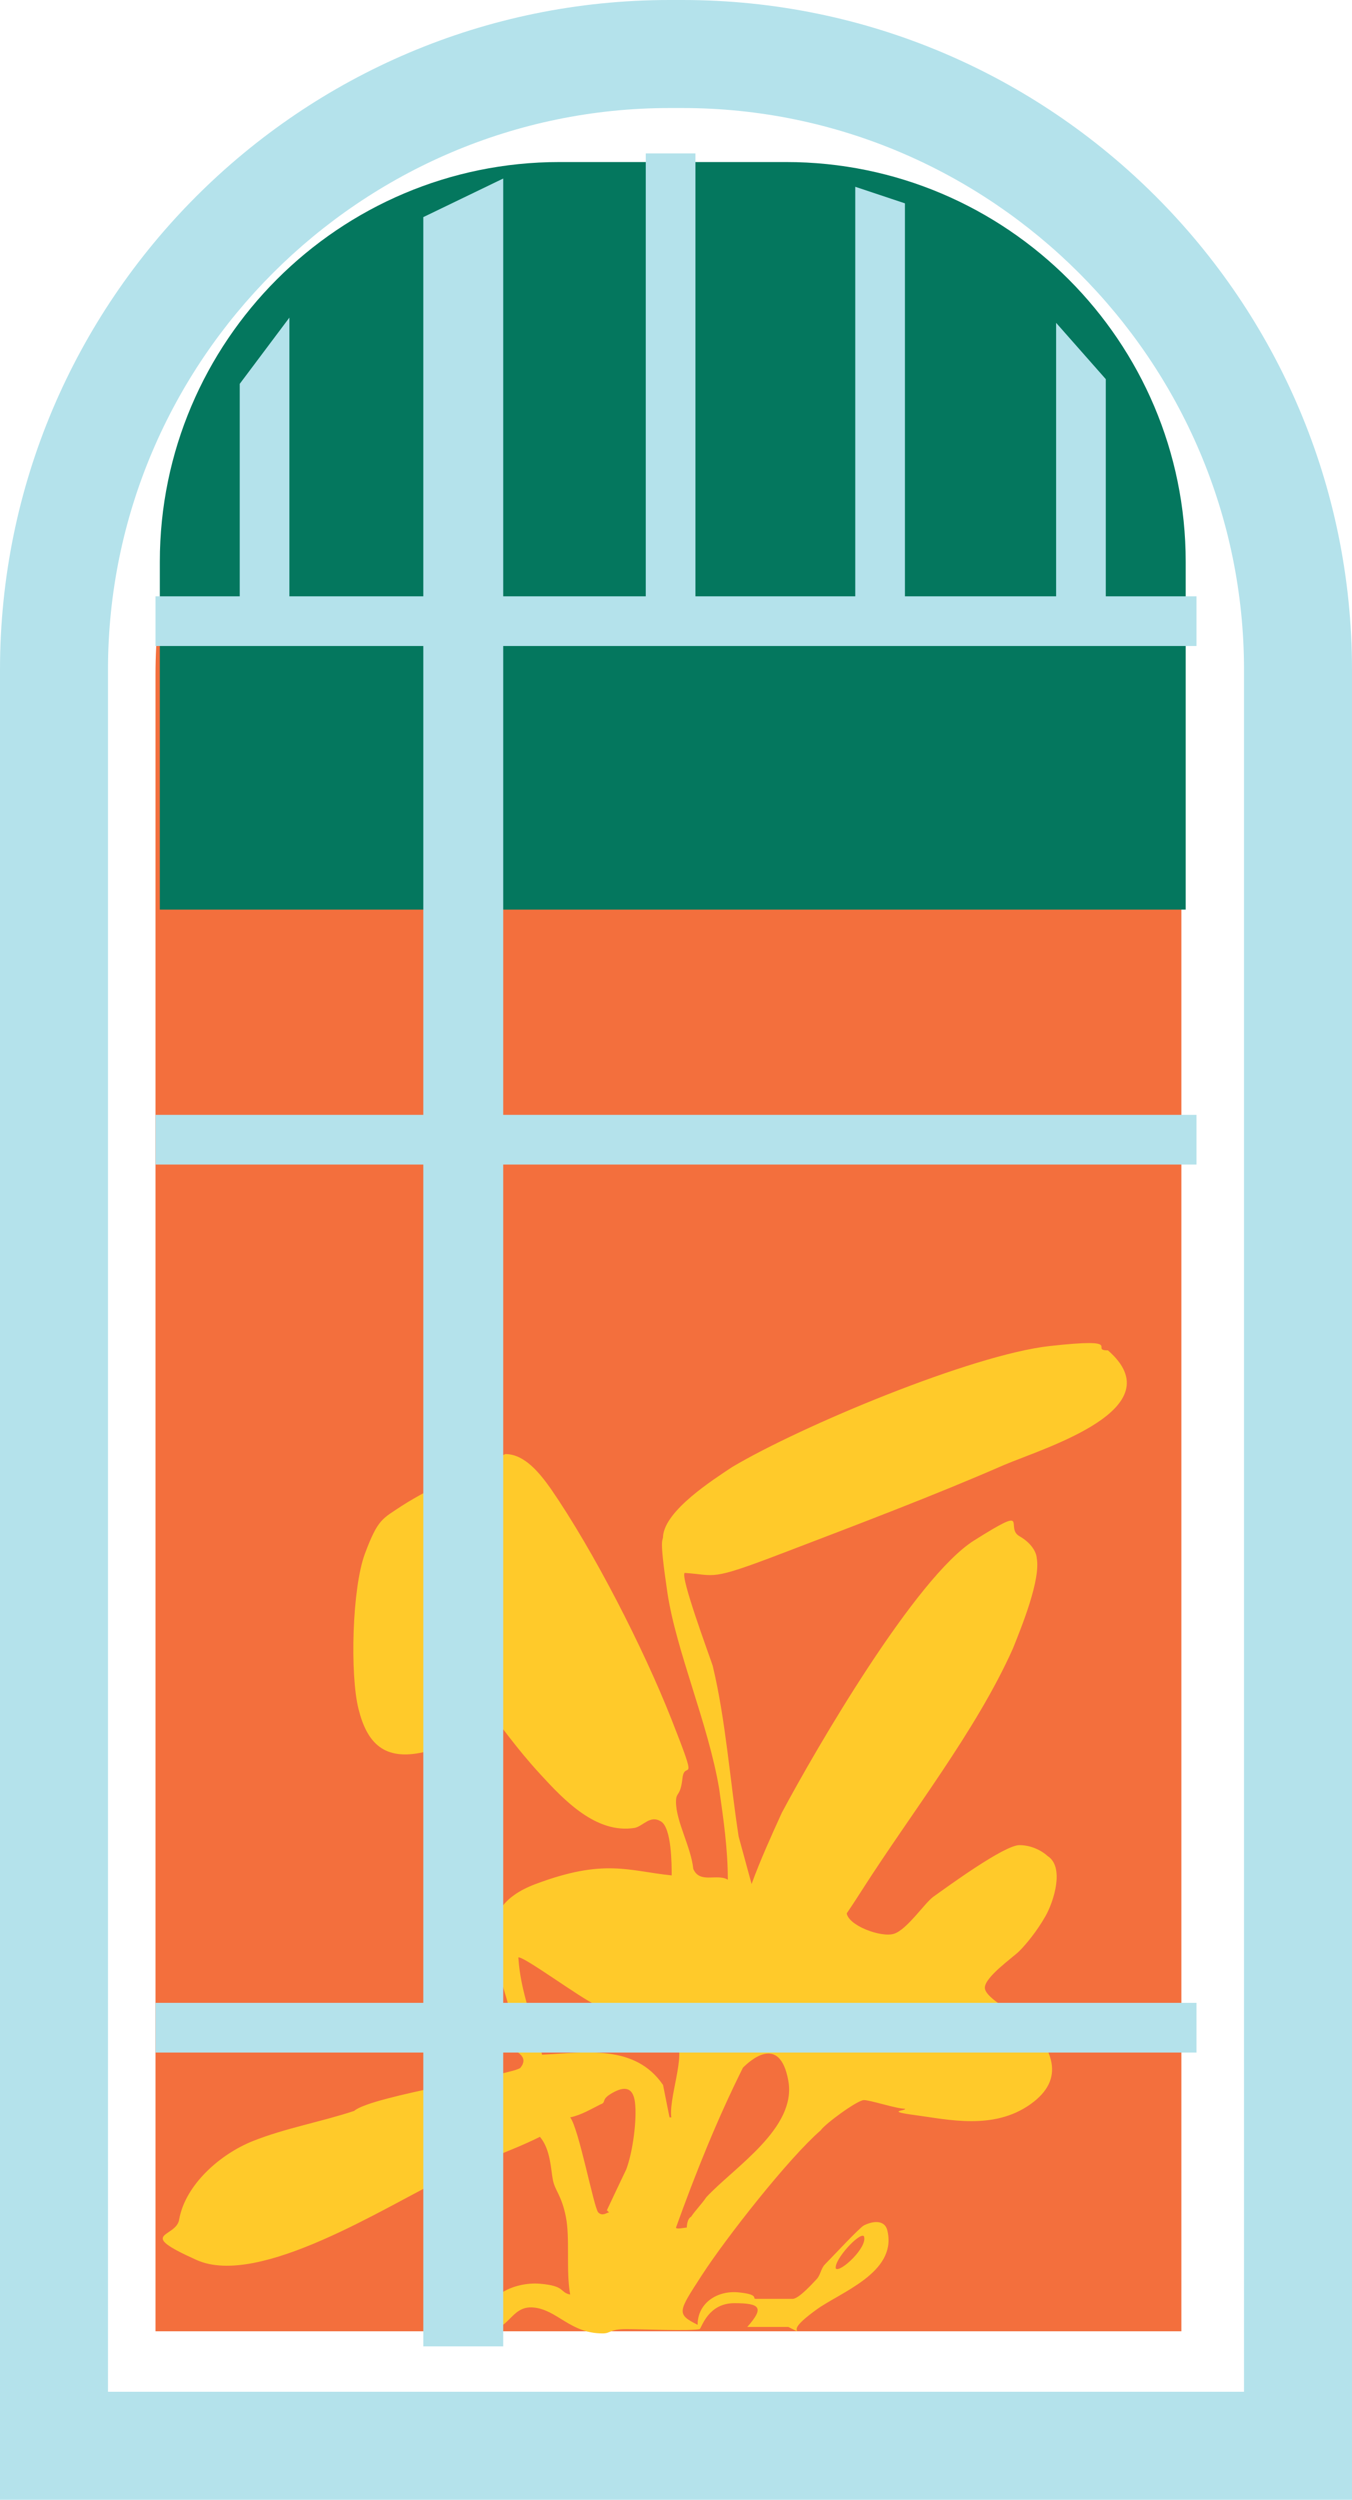
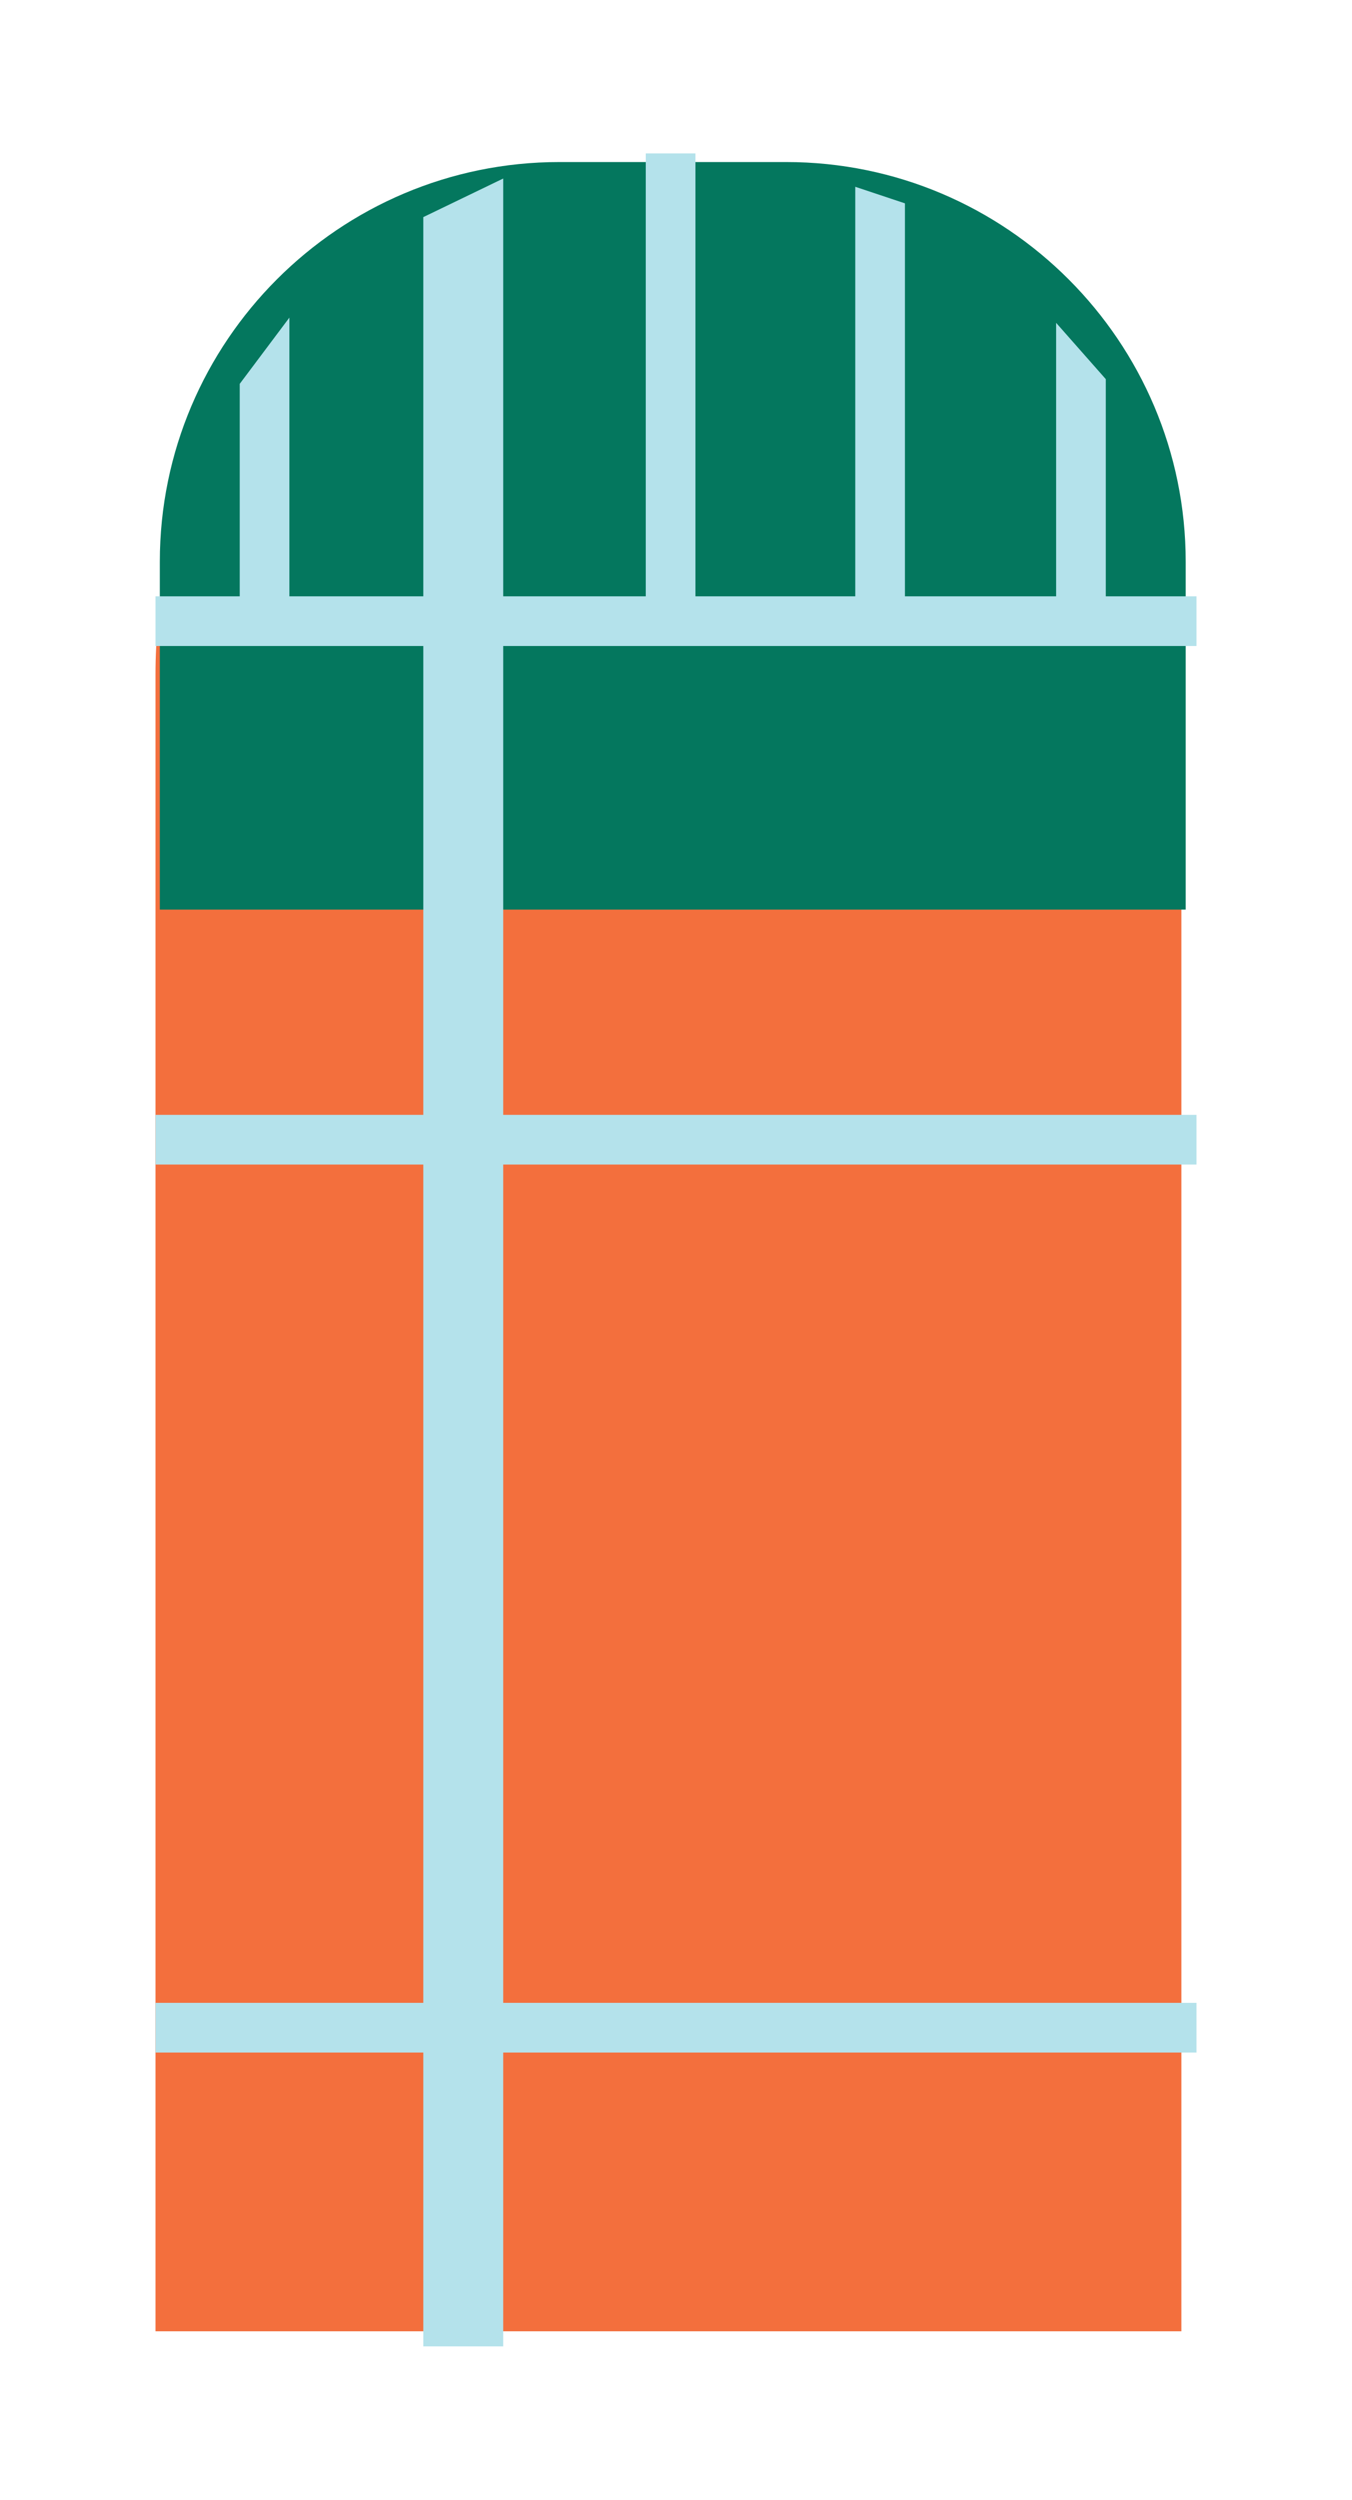
<svg xmlns="http://www.w3.org/2000/svg" id="Layer_1" data-name="Layer 1" version="1.1" viewBox="0 0 62.6 115.7">
  <defs>
    <style>
      .cls-1 {
        fill: #ffca2a;
      }

      .cls-1, .cls-2, .cls-3, .cls-4, .cls-5 {
        stroke-width: 0px;
      }

      .cls-2 {
        fill: none;
      }

      .cls-6 {
        stroke: #b4e2eb;
        stroke-miterlimit: 10;
        stroke-width: .8px;
      }

      .cls-6, .cls-4 {
        fill: #b4e2eb;
      }

      .cls-3 {
        fill: #04775e;
      }

      .cls-7 {
        isolation: isolate;
      }

      .cls-5 {
        fill: #f36f3d;
      }
    </style>
  </defs>
  <g class="cls-7">
    <g id="windows">
-       <path class="cls-4" d="M62.6,115.7H0V31C0,13.9,13.9,0,31,0h.6c17.1,0,31,13.9,31,31v84.7ZM5,110.7h52.6V31c0-14.3-11.7-26-26-26h-.6c-14.3,0-26,11.7-26,26v79.7Z" />
      <path class="cls-5" d="M31,7.5h0c13.1,0,23.7,10.6,23.7,23.7v76.7H7.2V31.2c0-13.1,10.6-23.7,23.7-23.7h0Z" />
      <path class="cls-3" d="M25.8,7.5h10.6c10.2,0,18.5,8.3,18.5,18.5v16.1H7.4v-16.1C7.4,15.8,15.7,7.5,25.9,7.5h-.1Z" />
-       <path class="cls-1" d="M36.5,107.7h-1.9c.8-.9.6-1.1-.6-1.1s-1.5,1.1-1.6,1.2c-.5.1-2.6,0-3.4,0s-.7.2-1.1.2c-1.5,0-2.1-1.1-3.2-1.2s-1.1,1.2-2.3,1c-.2-1.5,1.4-2.2,2.6-2.1s.9.4,1.4.5c-.2-1.1,0-2.6-.2-3.6s-.5-1.2-.6-1.7-.1-1.4-.6-2c-1.4.7-3,1.2-4.4,1.9-2.7,1.3-8.6,5.1-11.5,3.8s-.9-1-.8-1.9c.3-1.6,1.9-3,3.4-3.6s3.2-.9,4.7-1.4c.8-.7,7.5-1.7,7.7-2,.4-.5-.2-.7-.2-.8-.1-.4-.1-1.1-.2-1.5-.6-2.5-2.1-5,1.1-6.2s4.3-.6,6.3-.4c0-.5,0-2.2-.5-2.5s-.8.2-1.2.3c-1.8.3-3.3-1.3-4.4-2.5s-1.7-2.1-2.6-3.2c-.5-.2-.5.8-.8,1.1s-1.7,1-2,1.1c-1.8.4-2.6-.4-3-2s-.3-5.6.3-7.2.8-1.6,1.7-2.2c1.4-.9,3.3-1.7,4.8-2.4.9,0,1.6.9,2.1,1.6,2,2.9,4.3,7.4,5.6,10.7s.6,1.8.5,2.7-.3.6-.3,1.1c0,.9.7,2.1.8,3.1.3.7,1.1.2,1.6.5,0-1.4-.2-2.8-.4-4.2-.5-3-2-6.4-2.4-9.1s-.2-2.3-.2-2.6c.1-1.2,2.3-2.6,3.2-3.2,3.2-1.9,11.1-5.2,14.7-5.6s1.8.2,2.7.2c3.1,2.7-2.9,4.5-4.8,5.3-3.2,1.4-6.9,2.8-10.3,4.1s-3,1-4.5.9c-.2.2,1.1,3.7,1.3,4.3.6,2.5.8,5.3,1.2,7.9l.6,2.2c.4-1.1.9-2.2,1.4-3.3,1.6-3,6.2-10.9,8.9-12.6s1.4-.6,2.1-.2.8.9.8,1c.2,1-.7,3.2-1.1,4.2-1.7,3.8-4.7,7.6-7,11.2s-.7.4-.7,1,1.6,1.2,2.2,1,1.4-1.4,1.8-1.7c.7-.5,3.3-2.4,4-2.4s1.2.4,1.3.5c.8.5.3,2.1-.1,2.8s-.9,1.3-1.2,1.6-1.6,1.2-1.6,1.7,1.6,1.3,1.9,1.5c1.2,1.3,1.9,2.7.2,3.9s-3.8.7-5.3.5-.4-.2-.5-.3c-.4,0-1.6-.4-1.9-.4s-1.8,1.1-2,1.4c-1.5,1.3-4.4,5-5.5,6.7s-1.2,1.8-.2,2.3c0-1,.9-1.6,1.9-1.5s.6.3.8.3h1.7c.3,0,1-.8,1.1-.9.2-.2.2-.5.4-.7.3-.3,1.6-1.7,1.8-1.8.4-.2,1-.3,1.1.3.4,1.9-2.2,2.8-3.3,3.6s-.9.9-.9,1l-.4-.2ZM31.1,98.1c-.2-.9.7-3,.2-3.7s-3-1.3-3.7-1.6-3.4-2.3-3.6-2.2c.1,1.6.7,3,1.1,4.5,2-.1,4.3-.5,5.6,1.4l.3,1.5h.1ZM31.8,103.1s0-.4.2-.5c.2-.3.5-.6.7-.9,1.3-1.4,4.2-3.2,3.8-5.4s-1.8-.9-2.1-.6c-1.2,2.4-2.2,4.9-3.1,7.4,0,.1.4,0,.5,0ZM28.1,102.3s.8-1.7.9-1.9c.3-.8.5-2.3.4-3.1s-.6-.7-1.1-.4-.2.4-.5.5c-.4.2-.9.5-1.4.6.4.5,1.1,4.2,1.3,4.4s.4,0,.5,0h0ZM40,103.5c-.2-.2-1.4,1.1-1.3,1.5.2.2,1.5-1,1.3-1.5Z" />
      <rect class="cls-6" x="30.3" y="7.5" width="1.5" height="21.1" />
      <polygon class="cls-6" points="41.5 27.9 41.5 9.7 40 9.2 40 27.9 41.5 27.9" />
      <polygon class="cls-6" points="50.8 28.6 50.8 17.7 49.3 16 49.3 28.6 50.8 28.6" />
      <polygon class="cls-6" points="13 28.6 13 15.9 11.5 17.9 11.5 28.6 13 28.6" />
      <path class="cls-2" d="M7.6,30" />
-       <path class="cls-2" d="M55,30" />
      <path class="cls-2" d="M55,108H7.5V31.3c0-13.1,10.6-23.7,23.7-23.7h0c13.1,0,23.7,10.6,23.7,23.7v76.7h0Z" />
-       <path class="cls-2" d="M31.3,7.5h0c13.1,0,23.7,10.6,23.7,23.7v76.7H7.5V31.2c0-13.1,10.6-23.7,23.7-23.7h0Z" />
      <rect class="cls-6" x="7.6" y="93.1" width="47.4" height="1.5" />
      <rect class="cls-6" x="7.6" y="52" width="47.4" height="1.5" />
      <polygon class="cls-6" points="20 108.2 20 10.3 22.9 8.9 22.9 108.2 20 108.2" />
      <rect class="cls-6" x="7.6" y="28" width="47.4" height="1.5" />
    </g>
  </g>
</svg>